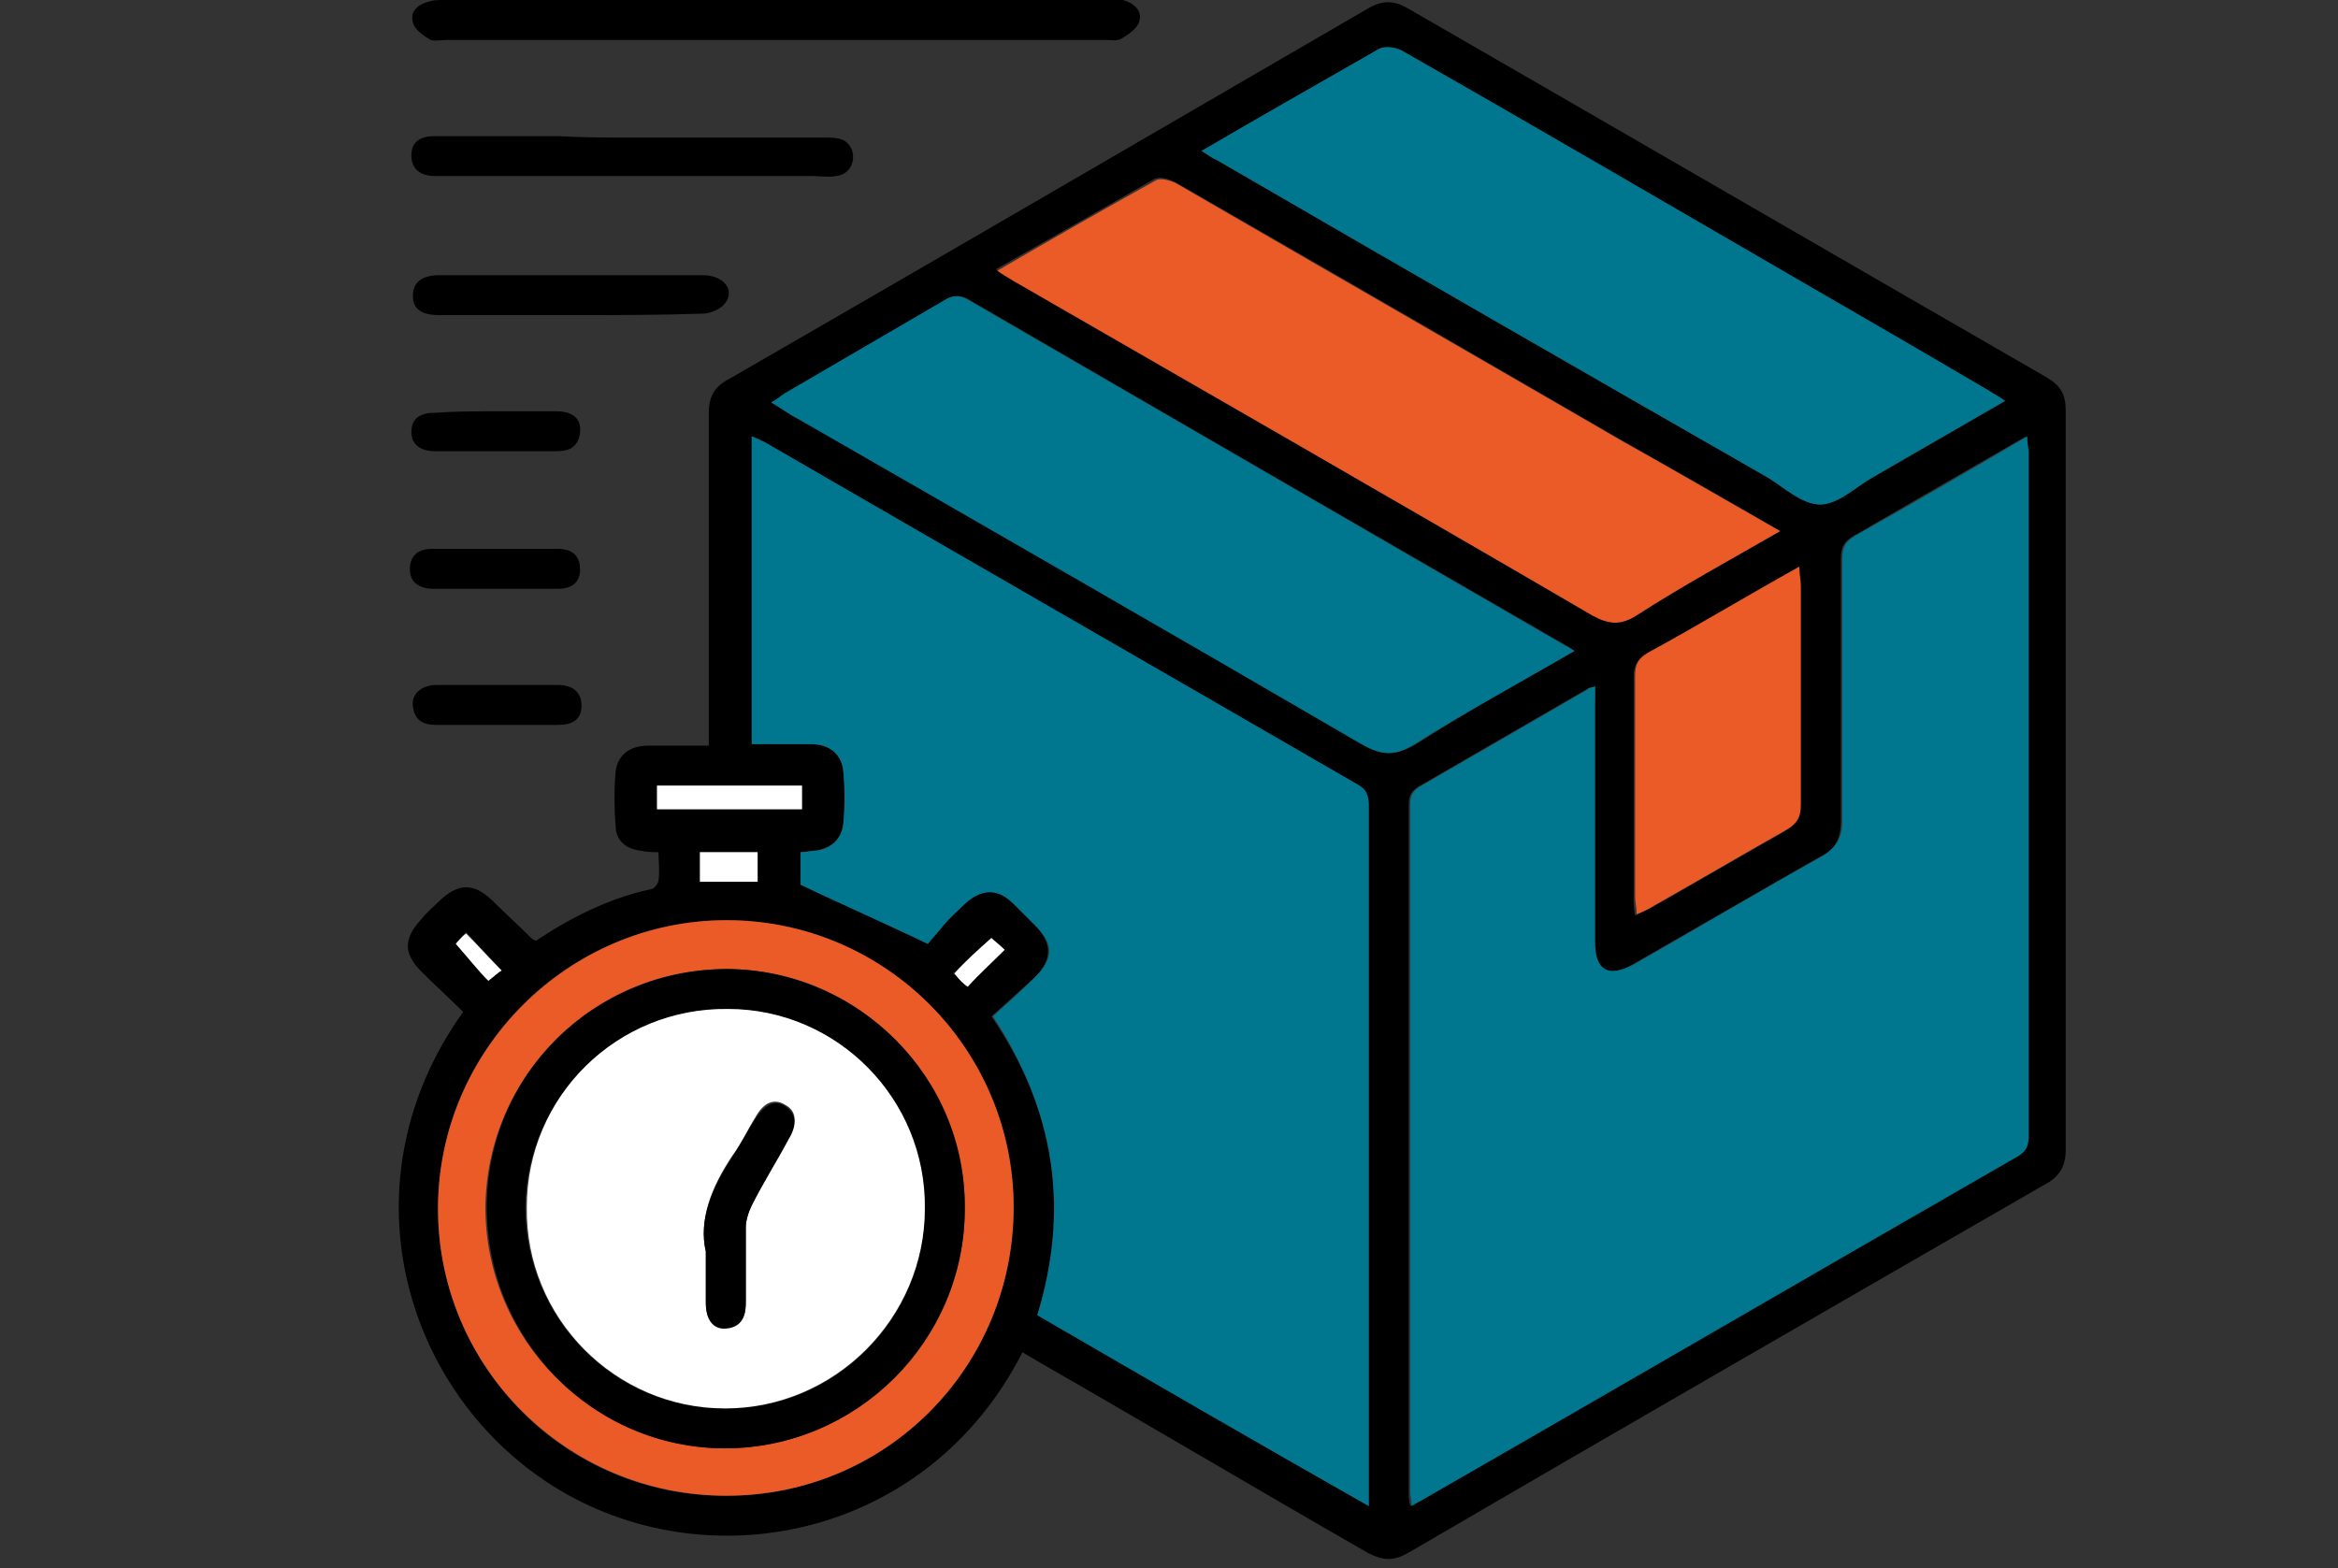
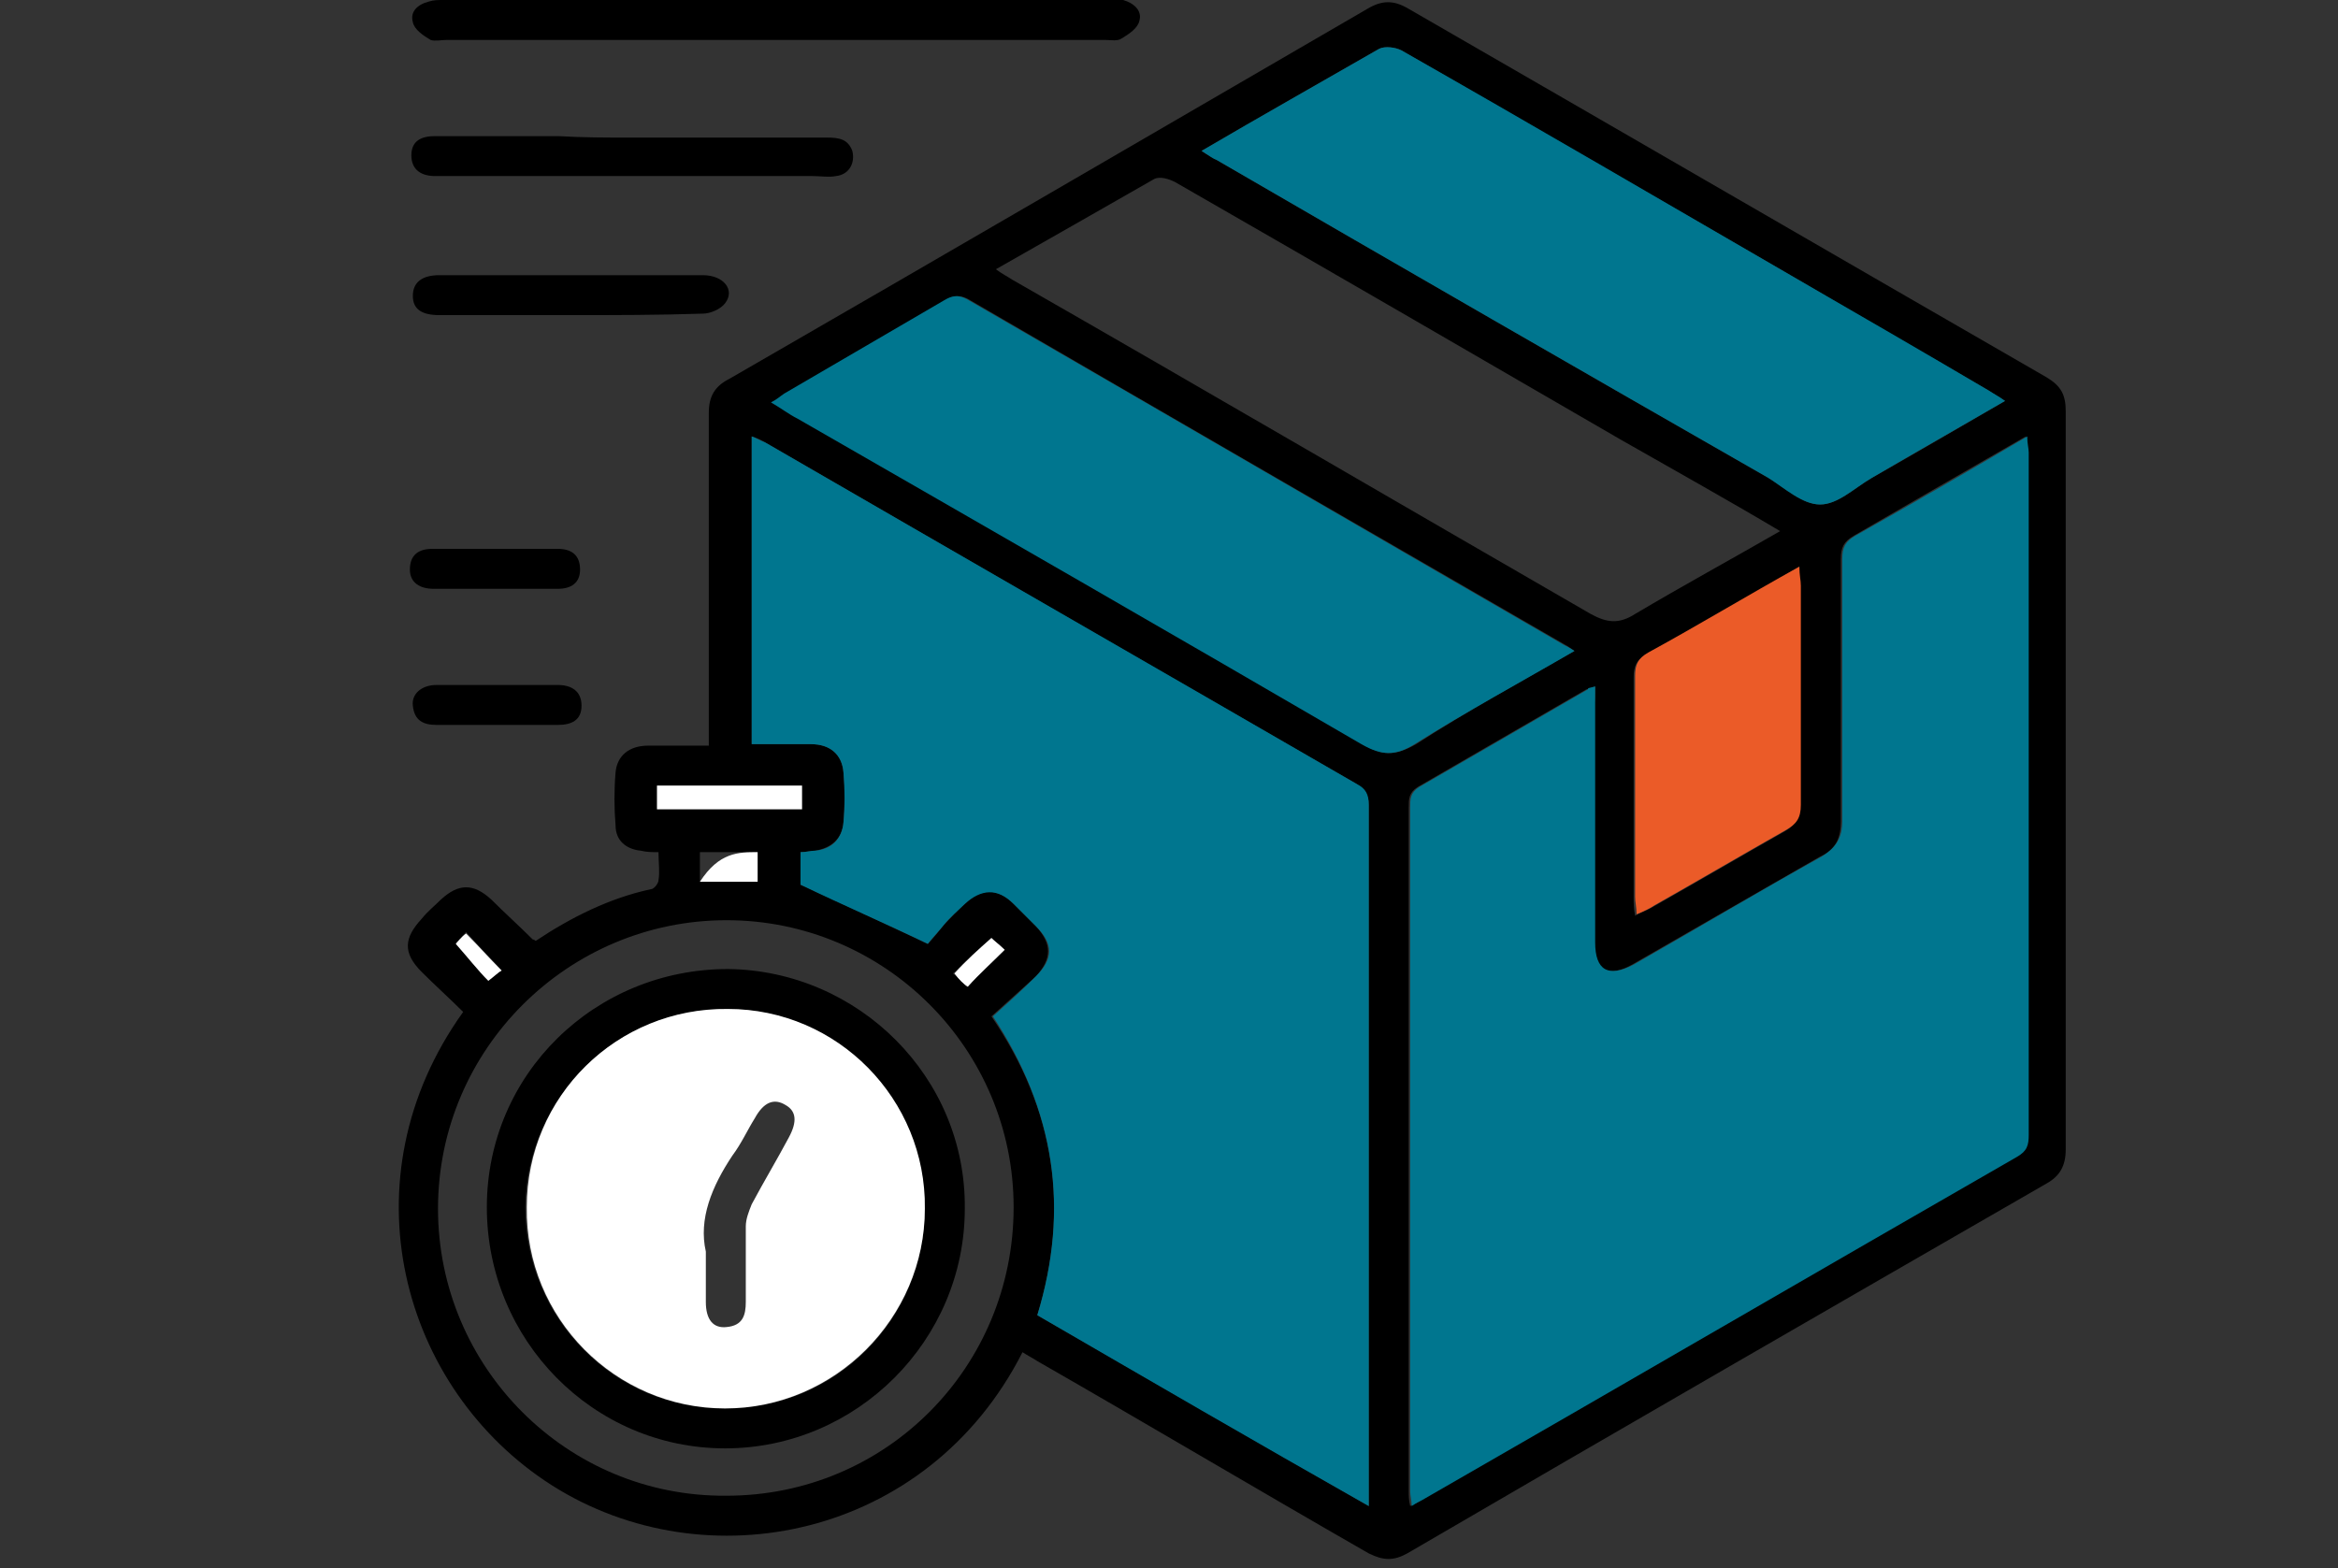
<svg xmlns="http://www.w3.org/2000/svg" version="1.1" id="Layer_1" x="0px" y="0px" viewBox="0 0 158 106" style="enable-background:new 0 0 158 106;" xml:space="preserve">
  <rect x="0" y="0" width="158" height="106" fill="#333333" stroke="none" />
  <style type="text/css">
	.st0{fill:#00768F;}
	.st1{fill:#EB5B28;}
	.st2{fill:#FFFFFF;}
</style>
  <g>
    <path d="M69.1,91.4c-6.4,12.6-21.4,15.6-31.8,9c-10.2-6.5-14.1-20.7-6-32c-0.9-0.9-1.9-1.8-2.8-2.7c-1.3-1.3-1.2-2.3,0-3.6   c0.4-0.5,0.9-0.9,1.3-1.3c1.2-1.1,2.2-1.1,3.4,0c0.9,0.9,1.9,1.8,2.8,2.7c0,0,0.1,0,0.2,0.1c2.4-1.6,5-2.9,7.8-3.5   c0.2,0,0.5-0.4,0.5-0.6c0.1-0.6,0-1.2,0-1.9c-0.4,0-0.8,0-1.2-0.1c-1-0.1-1.7-0.7-1.7-1.7c-0.1-1.2-0.1-2.4,0-3.6   c0.1-1.1,0.9-1.8,2.2-1.8c1.3,0,2.7,0,4.1,0c0-0.5,0-0.9,0-1.3c0-7.1,0-14.2,0-21.2c0-1.1,0.4-1.8,1.4-2.3   C63.7,17.3,78.1,8.9,92.4,0.6c1-0.6,1.8-0.6,2.8,0c14.4,8.3,28.7,16.6,43.1,24.9c1,0.6,1.3,1.2,1.3,2.3c0,16.6,0,33.2,0,49.9   c0,1.1-0.4,1.8-1.3,2.3c-14.4,8.3-28.8,16.6-43.2,25c-0.9,0.5-1.6,0.5-2.6,0c-7.5-4.3-14.9-8.7-22.4-13   C69.8,91.8,69.4,91.6,69.1,91.4z M107.8,46.4c-0.3,0.1-0.5,0.2-0.6,0.2c-3.8,2.2-7.6,4.4-11.4,6.6c-0.6,0.4-0.6,0.8-0.6,1.4   c0,15.4,0,30.8,0,46.2c0,0.3,0,0.6,0.1,1c0.3-0.2,0.5-0.2,0.7-0.4c13.4-7.7,26.8-15.5,40.2-23.2c0.7-0.4,0.8-0.8,0.8-1.5   c0-15.4,0-30.7,0-46.1c0-0.3,0-0.7-0.1-1.1c-4,2.3-7.8,4.5-11.6,6.7c-0.7,0.4-0.9,0.8-0.9,1.6c0,5.9,0,11.8,0,17.7   c0,1.1-0.3,1.9-1.4,2.4c-4.2,2.4-8.5,4.9-12.7,7.3c-1.6,0.9-2.6,0.4-2.6-1.5c0-5.3,0-10.6,0-15.9C107.8,47.4,107.8,47,107.8,46.4z    M70.1,88.9c7.5,4.3,14.9,8.6,22.4,12.9c0-0.4,0-0.6,0-0.8c0-15.5,0-31.1,0-46.6c0-0.7-0.3-1-0.8-1.4c-13.4-7.7-26.7-15.4-40-23.1   c-0.3-0.2-0.6-0.3-0.9-0.4c0,7,0,13.9,0,20.8c1.4,0,2.7,0,4,0c1.3,0,2.1,0.7,2.2,1.9c0.1,1.1,0.1,2.2,0,3.4   c-0.1,1.1-0.8,1.7-1.9,1.9c-0.3,0-0.6,0.1-1,0.1c0,0.9,0,1.7,0,2.2c2.9,1.3,5.6,2.6,8.6,4c0.3-0.3,0.7-0.8,1.1-1.3   c0.5-0.5,0.9-1,1.4-1.4c1.1-1.1,2.2-1.1,3.3,0c0.5,0.5,1,1,1.5,1.5c1.1,1.2,1.1,2.2,0,3.4C69,66.9,68,67.8,67,68.7   C71.3,75,72.3,81.7,70.1,88.9z M106.4,44c-0.3-0.2-0.4-0.3-0.6-0.4c-13.5-7.8-27-15.6-40.4-23.4c-0.6-0.3-1-0.2-1.5,0.1   c-3.6,2.1-7.2,4.2-10.8,6.3c-0.3,0.2-0.5,0.4-0.9,0.6c0.7,0.4,1.3,0.7,1.8,1.1c12.7,7.3,25.4,14.6,38.1,22c1.3,0.8,2.2,0.8,3.6,0   C99.1,48.1,102.7,46.1,106.4,44z M81.2,10.2c0.4,0.3,0.7,0.4,1,0.6c12.4,7.2,24.9,14.4,37.3,21.5c1.2,0.7,2.3,1.8,3.5,1.8   c1.2,0,2.3-1.1,3.5-1.8c3-1.7,5.9-3.4,9-5.2c-0.5-0.3-0.8-0.5-1.1-0.7c-4.5-2.6-9-5.2-13.4-7.8c-8.8-5.1-17.5-10.1-26.3-15.2   c-0.4-0.2-1.1-0.3-1.5-0.1C89.2,5.6,85.3,7.8,81.2,10.2z M120.3,35.9c-3.7-2.2-7.3-4.2-10.8-6.2c-10-5.8-20-11.6-30.1-17.4   c-0.4-0.2-1-0.4-1.4-0.2c-3.5,2-7,4-10.7,6.1c0.4,0.3,0.8,0.5,1.1,0.7c13.1,7.5,26.1,15.1,39.1,22.6c1.1,0.6,1.9,0.7,3,0   C113.7,39.6,117,37.8,120.3,35.9z M49.1,101.1c10.8,0,19.4-8.7,19.4-19.5c0-10.7-8.7-19.4-19.4-19.4c-10.7,0-19.5,8.7-19.5,19.5   C29.6,92.4,38.3,101.2,49.1,101.1z M121.6,38.3c-3.5,2.1-6.9,4-10.3,5.9c-0.7,0.4-0.9,0.8-0.9,1.6c0,5,0,9.9,0,14.9   c0,0.3,0,0.7,0.1,1.2c0.5-0.3,0.9-0.4,1.2-0.6c3-1.7,5.9-3.4,8.9-5.1c0.7-0.4,1-0.9,1-1.7c0-4.9,0-9.8,0-14.8   C121.6,39.2,121.6,38.9,121.6,38.3z M44.4,54.7c3.3,0,6.5,0,9.8,0c0-0.6,0-1.1,0-1.6c-3.3,0-6.5,0-9.8,0   C44.4,53.7,44.4,54.2,44.4,54.7z M51.2,57.6c-1.3,0-2.6,0-3.9,0c0,0.7,0,1.3,0,2c1.3,0,2.6,0,3.9,0C51.2,58.9,51.2,58.3,51.2,57.6z    M67,63.4c-0.9,0.8-1.7,1.6-2.6,2.4c0.4,0.3,0.7,0.6,0.9,0.9c0.9-0.8,1.7-1.6,2.5-2.5C67.5,63.9,67.2,63.6,67,63.4z M33.9,65.6   c-0.8-0.9-1.6-1.7-2.4-2.6c-0.3,0.3-0.5,0.6-0.7,0.7c0.8,0.9,1.5,1.8,2.2,2.5C33.4,66,33.7,65.7,33.9,65.6z" />
    <path d="M52.4,2.7c-7.4,0-14.8,0-22.2,0c-0.4,0-0.8,0.1-1.1,0C28.6,2.4,28,2,27.9,1.5c-0.2-0.7,0.3-1.2,1.1-1.4C29.3,0,29.6,0,30,0   c15,0,29.9,0,44.9,0c0.3,0,0.7,0,1,0c0.7,0.2,1.3,0.7,1.1,1.4c-0.1,0.5-0.7,0.9-1.2,1.2c-0.3,0.2-0.7,0.1-1.1,0.1   C67.3,2.7,59.9,2.7,52.4,2.7z" />
    <path d="M42.7,9.3c4.4,0,8.8,0,13.2,0c0.8,0,1.4,0.1,1.7,0.9c0.2,0.8-0.2,1.6-1.1,1.7c-0.5,0.1-1,0-1.6,0c-8.2,0-16.4,0-24.6,0   c-0.3,0-0.6,0-0.9,0c-0.9,0-1.6-0.4-1.6-1.4c0-1,0.7-1.3,1.6-1.3c2.8,0,5.5,0,8.3,0C39.4,9.3,41,9.3,42.7,9.3z" />
    <path d="M38.5,21.3c-2.9,0-5.9,0-8.8,0c-1.2,0-1.8-0.4-1.8-1.3c0-0.9,0.6-1.4,1.8-1.4c5.9,0,11.9,0,17.8,0c1.4,0,2.2,1,1.5,1.9   c-0.3,0.4-1,0.7-1.5,0.7C44.5,21.3,41.5,21.3,38.5,21.3z" />
-     <path d="M33.6,27.8c1.3,0,2.7,0,4,0c1.1,0,1.7,0.5,1.6,1.4c-0.1,1-0.7,1.3-1.6,1.3c-2.7,0-5.5,0-8.2,0c-0.9,0-1.6-0.4-1.6-1.3   c0-1,0.7-1.3,1.6-1.3C30.8,27.8,32.2,27.8,33.6,27.8z" />
    <path d="M33.5,49c-1.3,0-2.7,0-4,0c-0.9,0-1.5-0.3-1.6-1.3c-0.1-0.8,0.6-1.4,1.6-1.4c2.7,0,5.5,0,8.2,0c0.9,0,1.6,0.4,1.6,1.4   c0,1-0.7,1.3-1.6,1.3C36.3,49,34.9,49,33.5,49z" />
    <path d="M33.5,37.1c1.4,0,2.8,0,4.2,0c0.9,0,1.5,0.4,1.5,1.4c0,0.9-0.6,1.3-1.5,1.3c-2.8,0-5.6,0-8.4,0c-0.9,0-1.6-0.4-1.6-1.3   c0-1,0.6-1.4,1.5-1.4C30.8,37.1,32.2,37.1,33.5,37.1z" />
    <path class="st0" d="M107.8,46.4c0,0.6,0,1,0,1.4c0,5.3,0,10.6,0,15.9c0,1.9,0.9,2.4,2.6,1.5c4.2-2.4,8.4-4.9,12.7-7.3   c1-0.6,1.4-1.3,1.4-2.4c0-5.9,0-11.8,0-17.7c0-0.8,0.2-1.2,0.9-1.6c3.9-2.2,7.7-4.4,11.6-6.7c0,0.5,0.1,0.8,0.1,1.1   c0,15.4,0,30.7,0,46.1c0,0.7-0.1,1.1-0.8,1.5c-13.4,7.7-26.8,15.5-40.2,23.2c-0.2,0.1-0.4,0.2-0.7,0.4c0-0.4-0.1-0.7-0.1-1   c0-15.4,0-30.8,0-46.2c0-0.6,0-1,0.6-1.4c3.8-2.2,7.6-4.4,11.4-6.6C107.3,46.5,107.4,46.5,107.8,46.4z" />
    <path class="st0" d="M70.1,88.9c2.2-7.2,1.2-13.8-3-20.2c1-0.9,2-1.8,2.9-2.7c1.2-1.2,1.2-2.2,0-3.4c-0.5-0.5-1-1-1.5-1.5   c-1.1-1.1-2.2-1-3.3,0c-0.5,0.5-1,0.9-1.4,1.4c-0.4,0.5-0.8,0.9-1.1,1.3c-2.9-1.4-5.7-2.6-8.6-4c0-0.5,0-1.3,0-2.2   c0.4,0,0.7-0.1,1-0.1c1.1-0.1,1.8-0.8,1.9-1.9c0.1-1.1,0.1-2.2,0-3.4c-0.1-1.2-0.9-1.9-2.2-1.9c-1.3,0-2.6,0-4,0c0-7,0-13.8,0-20.8   c0.3,0.1,0.6,0.3,0.9,0.4c13.3,7.7,26.7,15.4,40,23.1c0.6,0.3,0.8,0.7,0.8,1.4c0,15.5,0,31.1,0,46.6c0,0.2,0,0.4,0,0.8   C84.9,97.5,77.5,93.2,70.1,88.9z" />
    <path class="st0" d="M106.4,44c-3.6,2.1-7.3,4.1-10.8,6.3c-1.3,0.8-2.2,0.8-3.6,0c-12.7-7.4-25.4-14.7-38.1-22   c-0.6-0.3-1.1-0.7-1.8-1.1c0.4-0.2,0.6-0.4,0.9-0.6c3.6-2.1,7.2-4.2,10.8-6.3c0.5-0.3,0.9-0.4,1.5-0.1   c13.5,7.8,26.9,15.6,40.4,23.4C105.9,43.7,106.1,43.8,106.4,44z" />
    <path class="st0" d="M81.2,10.2c4.1-2.4,8-4.6,12-6.9c0.4-0.2,1.1-0.1,1.5,0.1c8.8,5,17.5,10.1,26.3,15.2c4.5,2.6,9,5.2,13.4,7.8   c0.3,0.2,0.7,0.4,1.1,0.7c-3.1,1.8-6.1,3.5-9,5.2c-1.2,0.7-2.3,1.8-3.5,1.8c-1.2,0-2.4-1.1-3.5-1.8C107.1,25.2,94.6,18,82.2,10.8   C81.9,10.7,81.7,10.5,81.2,10.2z" />
-     <path class="st1" d="M120.3,35.9c-3.3,1.9-6.6,3.7-9.7,5.7c-1.1,0.7-1.9,0.6-3,0c-13-7.6-26.1-15.1-39.1-22.6   c-0.3-0.2-0.7-0.4-1.1-0.7c3.6-2.1,7.1-4.1,10.7-6.1c0.3-0.2,1,0,1.4,0.2c10,5.8,20.1,11.6,30.1,17.4   C113,31.7,116.6,33.8,120.3,35.9z" />
-     <path class="st1" d="M49.1,101.1c-10.8,0-19.5-8.7-19.5-19.4c0-10.7,8.8-19.5,19.5-19.5c10.7,0,19.4,8.7,19.4,19.4   C68.5,92.4,59.9,101.1,49.1,101.1z M65.2,81.7c0-8.9-7.2-16.2-16.1-16.2c-9,0-16.2,7.2-16.3,16.1c0,8.9,7.2,16.2,16.1,16.3   C57.9,97.9,65.2,90.7,65.2,81.7z" />
    <path class="st1" d="M121.6,38.3c0,0.6,0.1,0.9,0.1,1.3c0,4.9,0,9.8,0,14.8c0,0.9-0.3,1.3-1,1.7c-3,1.7-5.9,3.4-8.9,5.1   c-0.3,0.2-0.7,0.4-1.2,0.6c0-0.5-0.1-0.8-0.1-1.2c0-5,0-9.9,0-14.9c0-0.8,0.2-1.2,0.9-1.6C114.7,42.3,118,40.3,121.6,38.3z" />
    <path class="st2" d="M44.4,54.7c0-0.6,0-1.1,0-1.6c3.3,0,6.5,0,9.8,0c0,0.5,0,1,0,1.6C50.9,54.7,47.7,54.7,44.4,54.7z" />
-     <path class="st2" d="M51.2,57.6c0,0.7,0,1.3,0,2c-1.3,0-2.6,0-3.9,0c0-0.7,0-1.3,0-2C48.6,57.6,49.9,57.6,51.2,57.6z" />
+     <path class="st2" d="M51.2,57.6c0,0.7,0,1.3,0,2c-1.3,0-2.6,0-3.9,0C48.6,57.6,49.9,57.6,51.2,57.6z" />
    <path class="st2" d="M67,63.4c0.2,0.2,0.6,0.5,0.9,0.8c-0.9,0.9-1.7,1.6-2.5,2.5c-0.3-0.2-0.6-0.5-0.9-0.9   C65.3,64.9,66.1,64.2,67,63.4z" />
    <path class="st2" d="M33.9,65.6c-0.2,0.1-0.5,0.4-0.9,0.7c-0.7-0.7-1.4-1.6-2.2-2.5c0.1-0.1,0.4-0.5,0.7-0.7   C32.3,63.9,33,64.7,33.9,65.6z" />
    <path d="M65.2,81.7c0,8.9-7.3,16.2-16.2,16.2c-8.9,0-16.1-7.3-16.1-16.3c0-9,7.3-16.1,16.3-16.1C58,65.6,65.3,72.8,65.2,81.7z    M62.5,81.7c0-7.4-6-13.5-13.4-13.5c-7.5,0-13.5,6-13.6,13.4c0,7.5,6,13.6,13.4,13.6C56.4,95.3,62.5,89.2,62.5,81.7z" />
    <path class="st2" d="M62.5,81.7c0,7.4-6.1,13.5-13.5,13.5c-7.4,0-13.5-6.1-13.4-13.6c0-7.5,6.1-13.5,13.6-13.4   C56.6,68.2,62.6,74.3,62.5,81.7z M47.7,84.6c0,1.4,0,2.4,0,3.4c0,1.2,0.5,1.8,1.4,1.7c1.1-0.1,1.3-0.8,1.3-1.7c0-1.7,0-3.4,0-5.1   c0-0.5,0.2-1,0.4-1.5c0.8-1.5,1.7-3,2.5-4.5c0.6-1.1,0.5-1.8-0.2-2.2c-0.8-0.5-1.5-0.2-2.1,0.9c-0.5,0.8-0.9,1.7-1.5,2.5   C48.1,80.2,47.2,82.4,47.7,84.6z" />
-     <path d="M47.7,84.6c-0.5-2.1,0.4-4.3,1.8-6.4c0.5-0.8,1-1.7,1.5-2.5c0.7-1.1,1.4-1.4,2.1-0.9c0.7,0.5,0.8,1.2,0.2,2.2   c-0.8,1.5-1.7,2.9-2.5,4.5c-0.2,0.4-0.4,1-0.4,1.5c0,1.7,0,3.4,0,5.1c0,0.9-0.3,1.6-1.3,1.7c-0.9,0.1-1.4-0.6-1.4-1.7   C47.7,87,47.7,86,47.7,84.6z" />
  </g>
</svg>